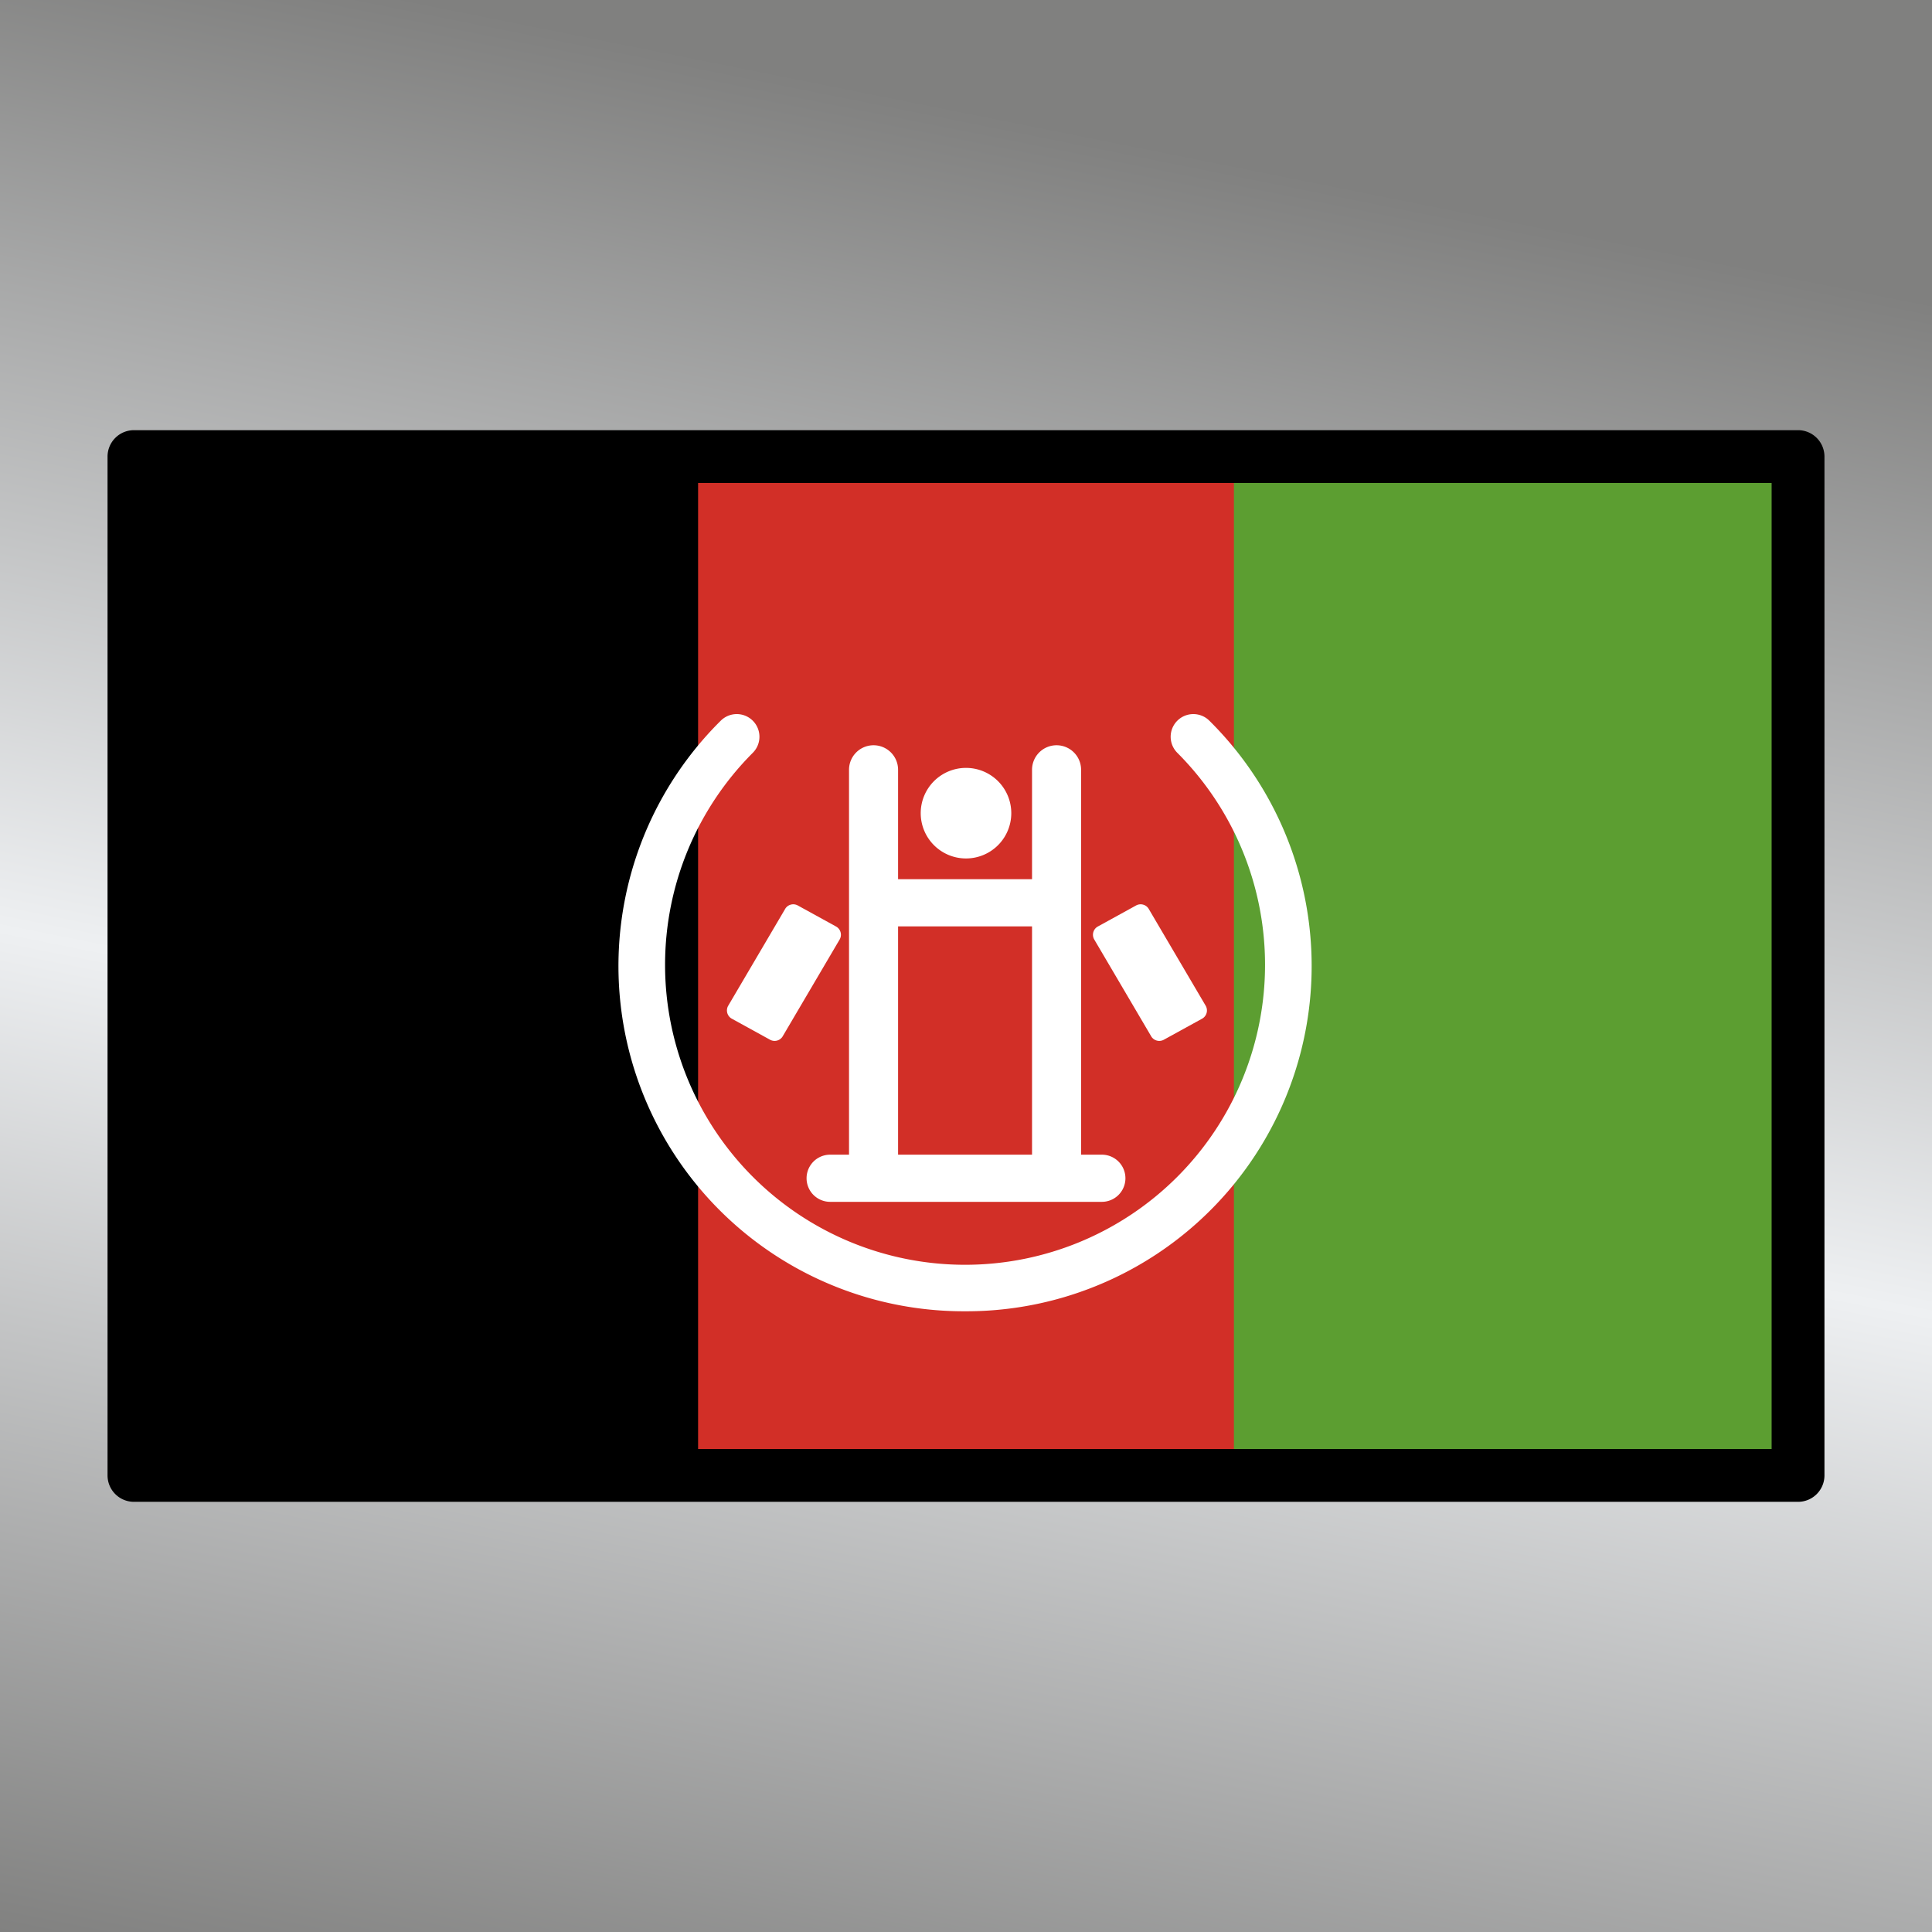
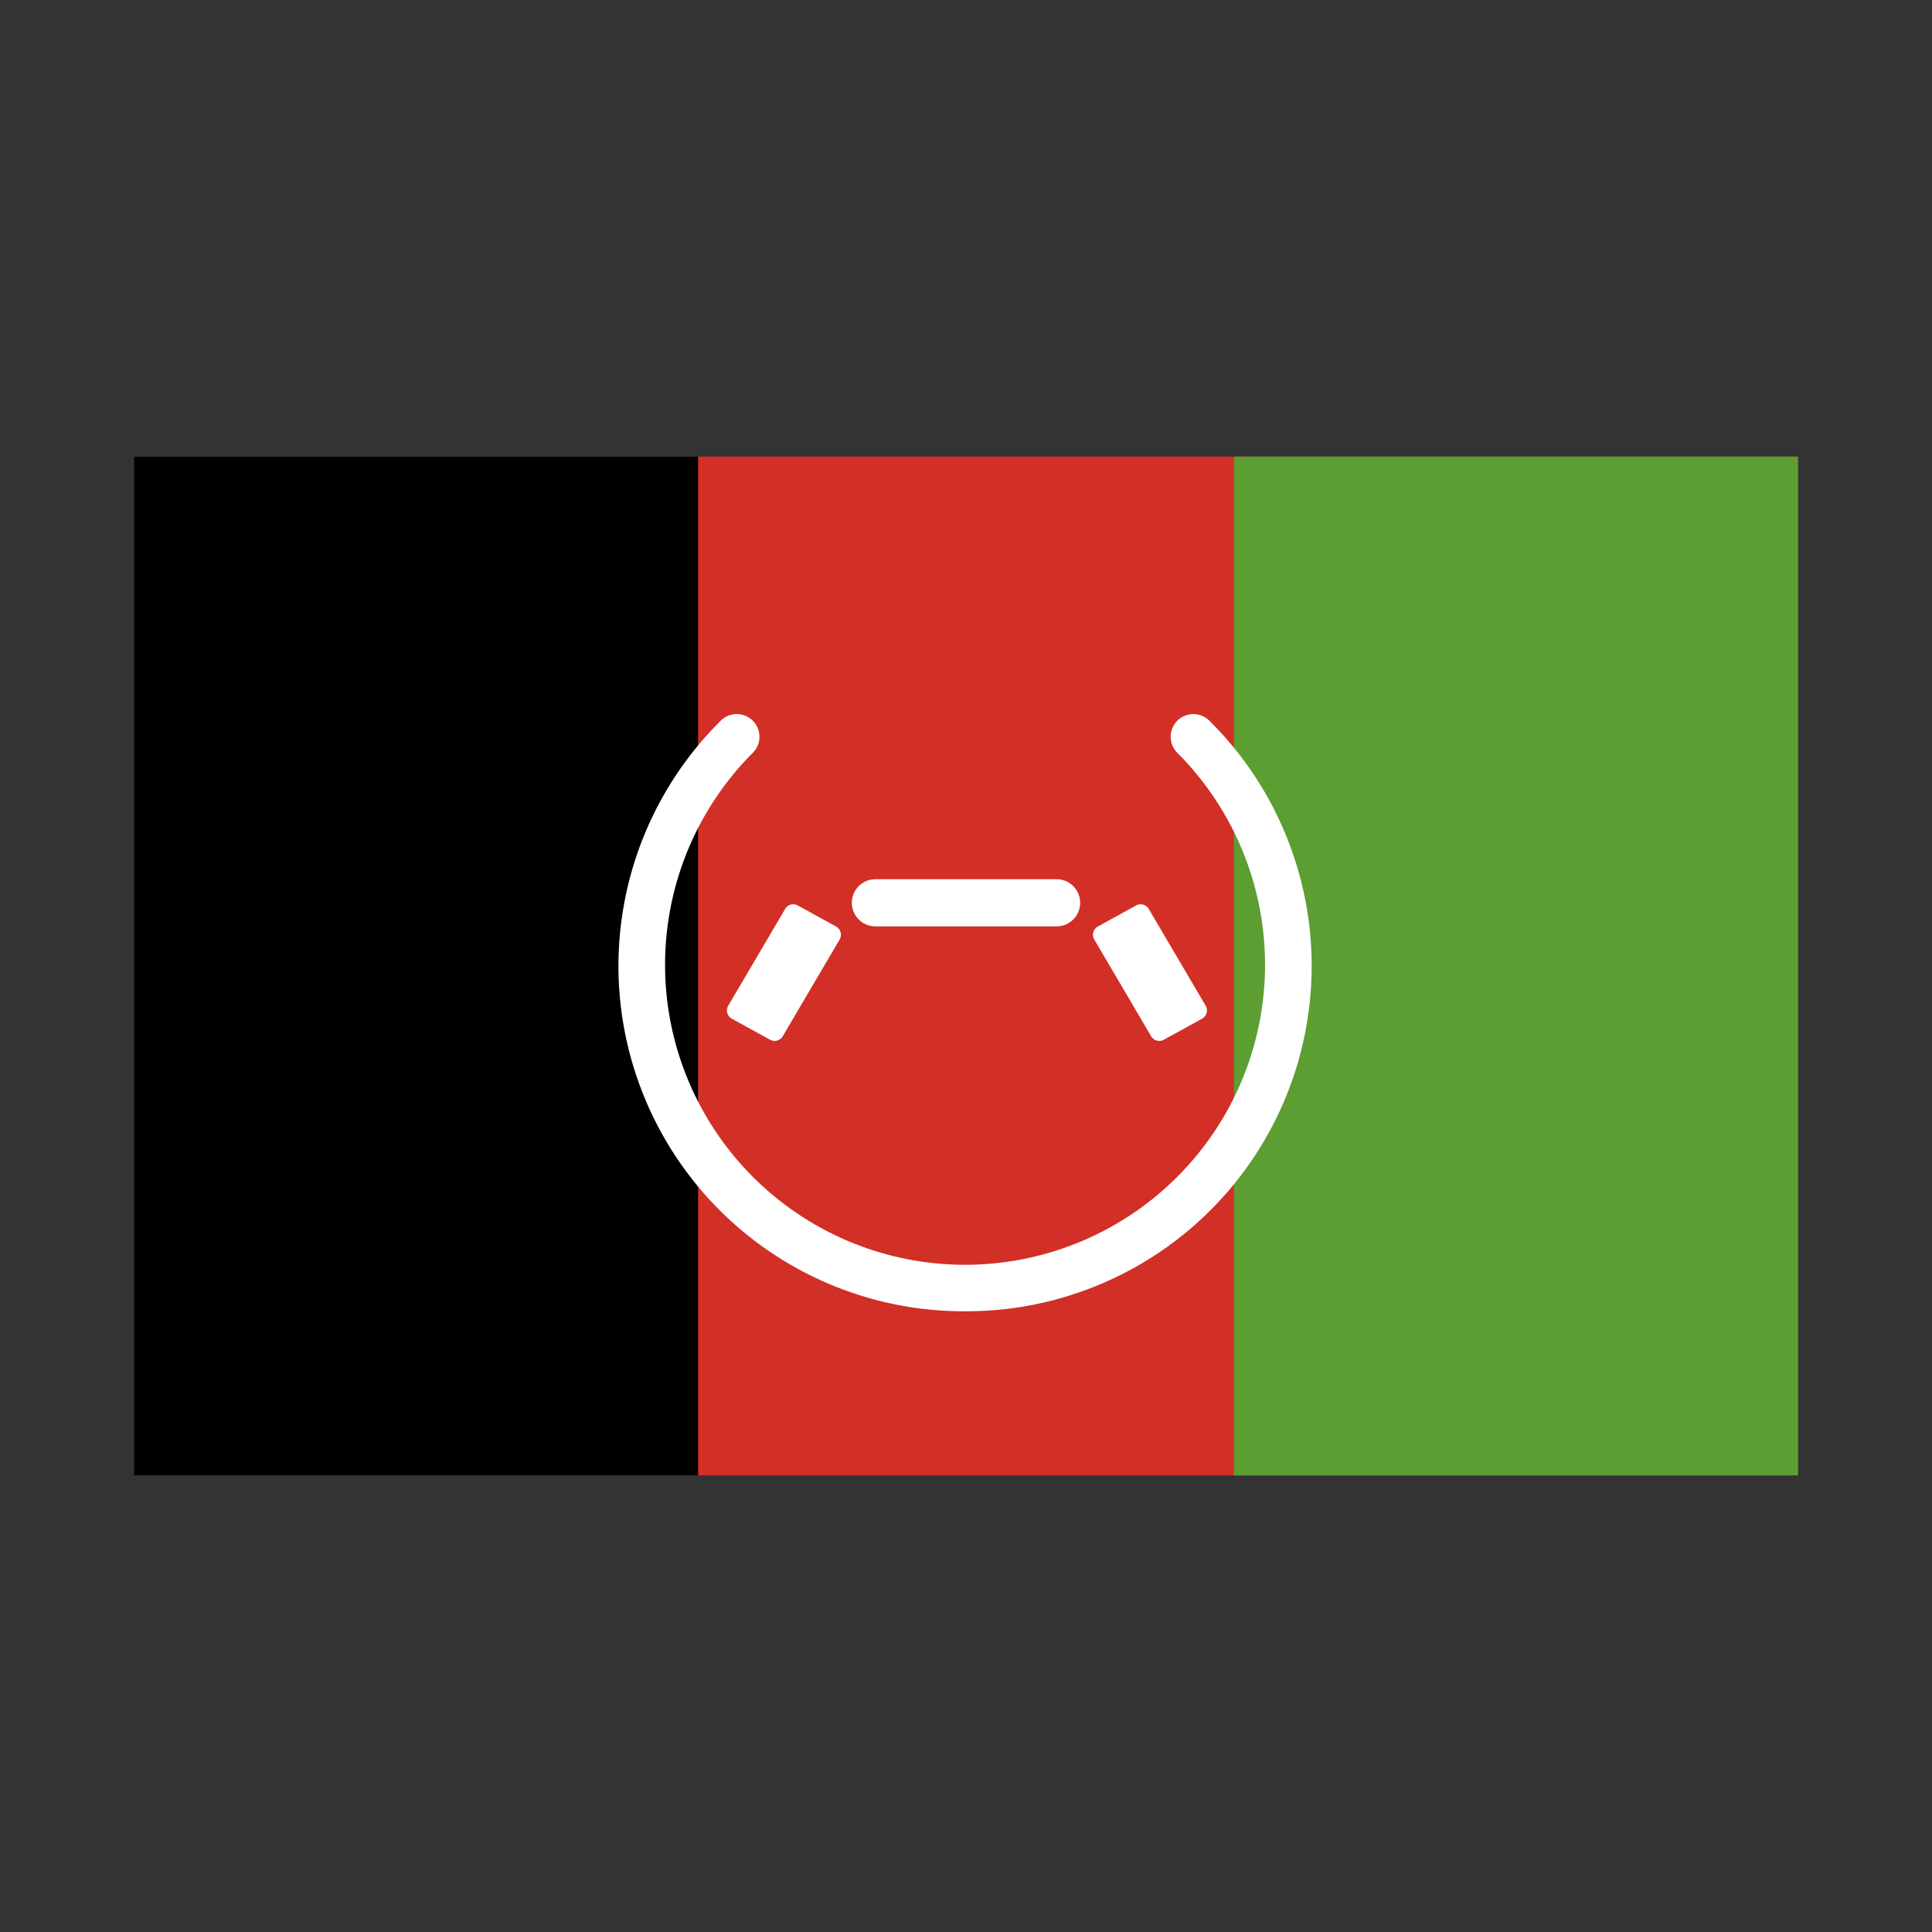
<svg xmlns="http://www.w3.org/2000/svg" viewBox="0 0 1024 1024">
  <rect x="0" y="0" width="1024" height="1024" fill="#333333" stroke="none" />
  <defs>
    <g id="asset785" desc="OpenMoji (CC BY-SA 4.0)/Flags/Afghanistan">
      <path d="M71 242 H953 V782 H71 Z" fill="#d22f27" />
      <path d="M71 242 H370 V782 H71 Z" />
      <path d="M654 242 H953 V782 H654 Z" fill="#5c9e31" />
      <path d="m512 695 a183 183 0 0 1 -130 -313 12 12 0 0 1 17 17 159 159 0 1 0 225 0 12 12 0 1 1 17 -17 183 183 0 0 1 -130 313 z" fill="#ffffff" />
      <path d="m560 491 h-96 a12 12 0 0 1 0 -25 h96 a12 12 0 0 1 0 25 z" fill="#ffffff" />
-       <path d="m536 431 a24 24 0 0 1 -24 24 24 24 0 0 1 -24 -24 24 24 0 0 1 24 -24 24 24 0 0 1 24 24 z" fill="#ffffff" />
-       <path d="M584 637 H440 a12 12 0 0 1 0 -25 h144 a12 12 0 0 1 0 25 z" fill="#ffffff" />
+       <path d="m536 431 z" fill="#ffffff" />
      <path d="M463 408 V622 " fill="#000000" />
-       <path d="m463 395 a13 13 0 0 0 -13 13 V622 A13 13 0 0 0 463 635 13 13 0 0 0 476 622 V408 a13 13 0 0 0 -13 -13 z" fill="#ffffff" />
      <path d="M560 408 V620 " fill="#000000" />
-       <path d="m560 395 a13 13 0 0 0 -13 13 v212 a13 13 0 0 0 13 13 13 13 0 0 0 13 -13 V408 a13 13 0 0 0 -13 -13 z" fill="#ffffff" />
      <path d="m391 536 30 -51 20 11 -30 51 z" fill="#ffffff" />
      <path d="m386 533 a5 5 0 0 0 2 7 l20 11 a5 5 0 0 0 7 -2 l30 -51 a5 5 0 0 0 -2 -7 l-20 -11 a5 5 0 0 0 -7 2 zm12 1 24 -42 10 6 -24 42 z" fill="#ffffff" />
      <path d="m604 484 30 51 -20 11 -30 -51 z" fill="#ffffff" />
      <path d="m609 482 a5 5 0 0 0 -7 -2 l-20 11 a5 5 0 0 0 -2 7 l30 51 a5 5 0 0 0 7 2 l20 -11 a5 5 0 0 0 2 -7 zm-7 10 24 42 -10 6 -24 -42 z" fill="#ffffff" />
-       <path d="m71 228 a14 14 0 0 0 -14 14 v540 a14 14 0 0 0 14 14 h882 a14 14 0 0 0 14 -14 V242 a14 14 0 0 0 -14 -14 zm14 28 H939 V768 H85 Z" fill="#000000" />
    </g>
    <linearGradient id="silver" x1="0.2" x2="0" y1="0" y2="1">
      <stop offset="0%" stop-color="#80807F" />
      <stop offset="50%" stop-color="#EEF0F2" />
      <stop offset="100%" stop-color="#80807F" />
    </linearGradient>
  </defs>
-   <rect x="0" y="0" width="100%" height="100%" fill="url(#silver)" />
  <use href="#asset785" />
</svg>